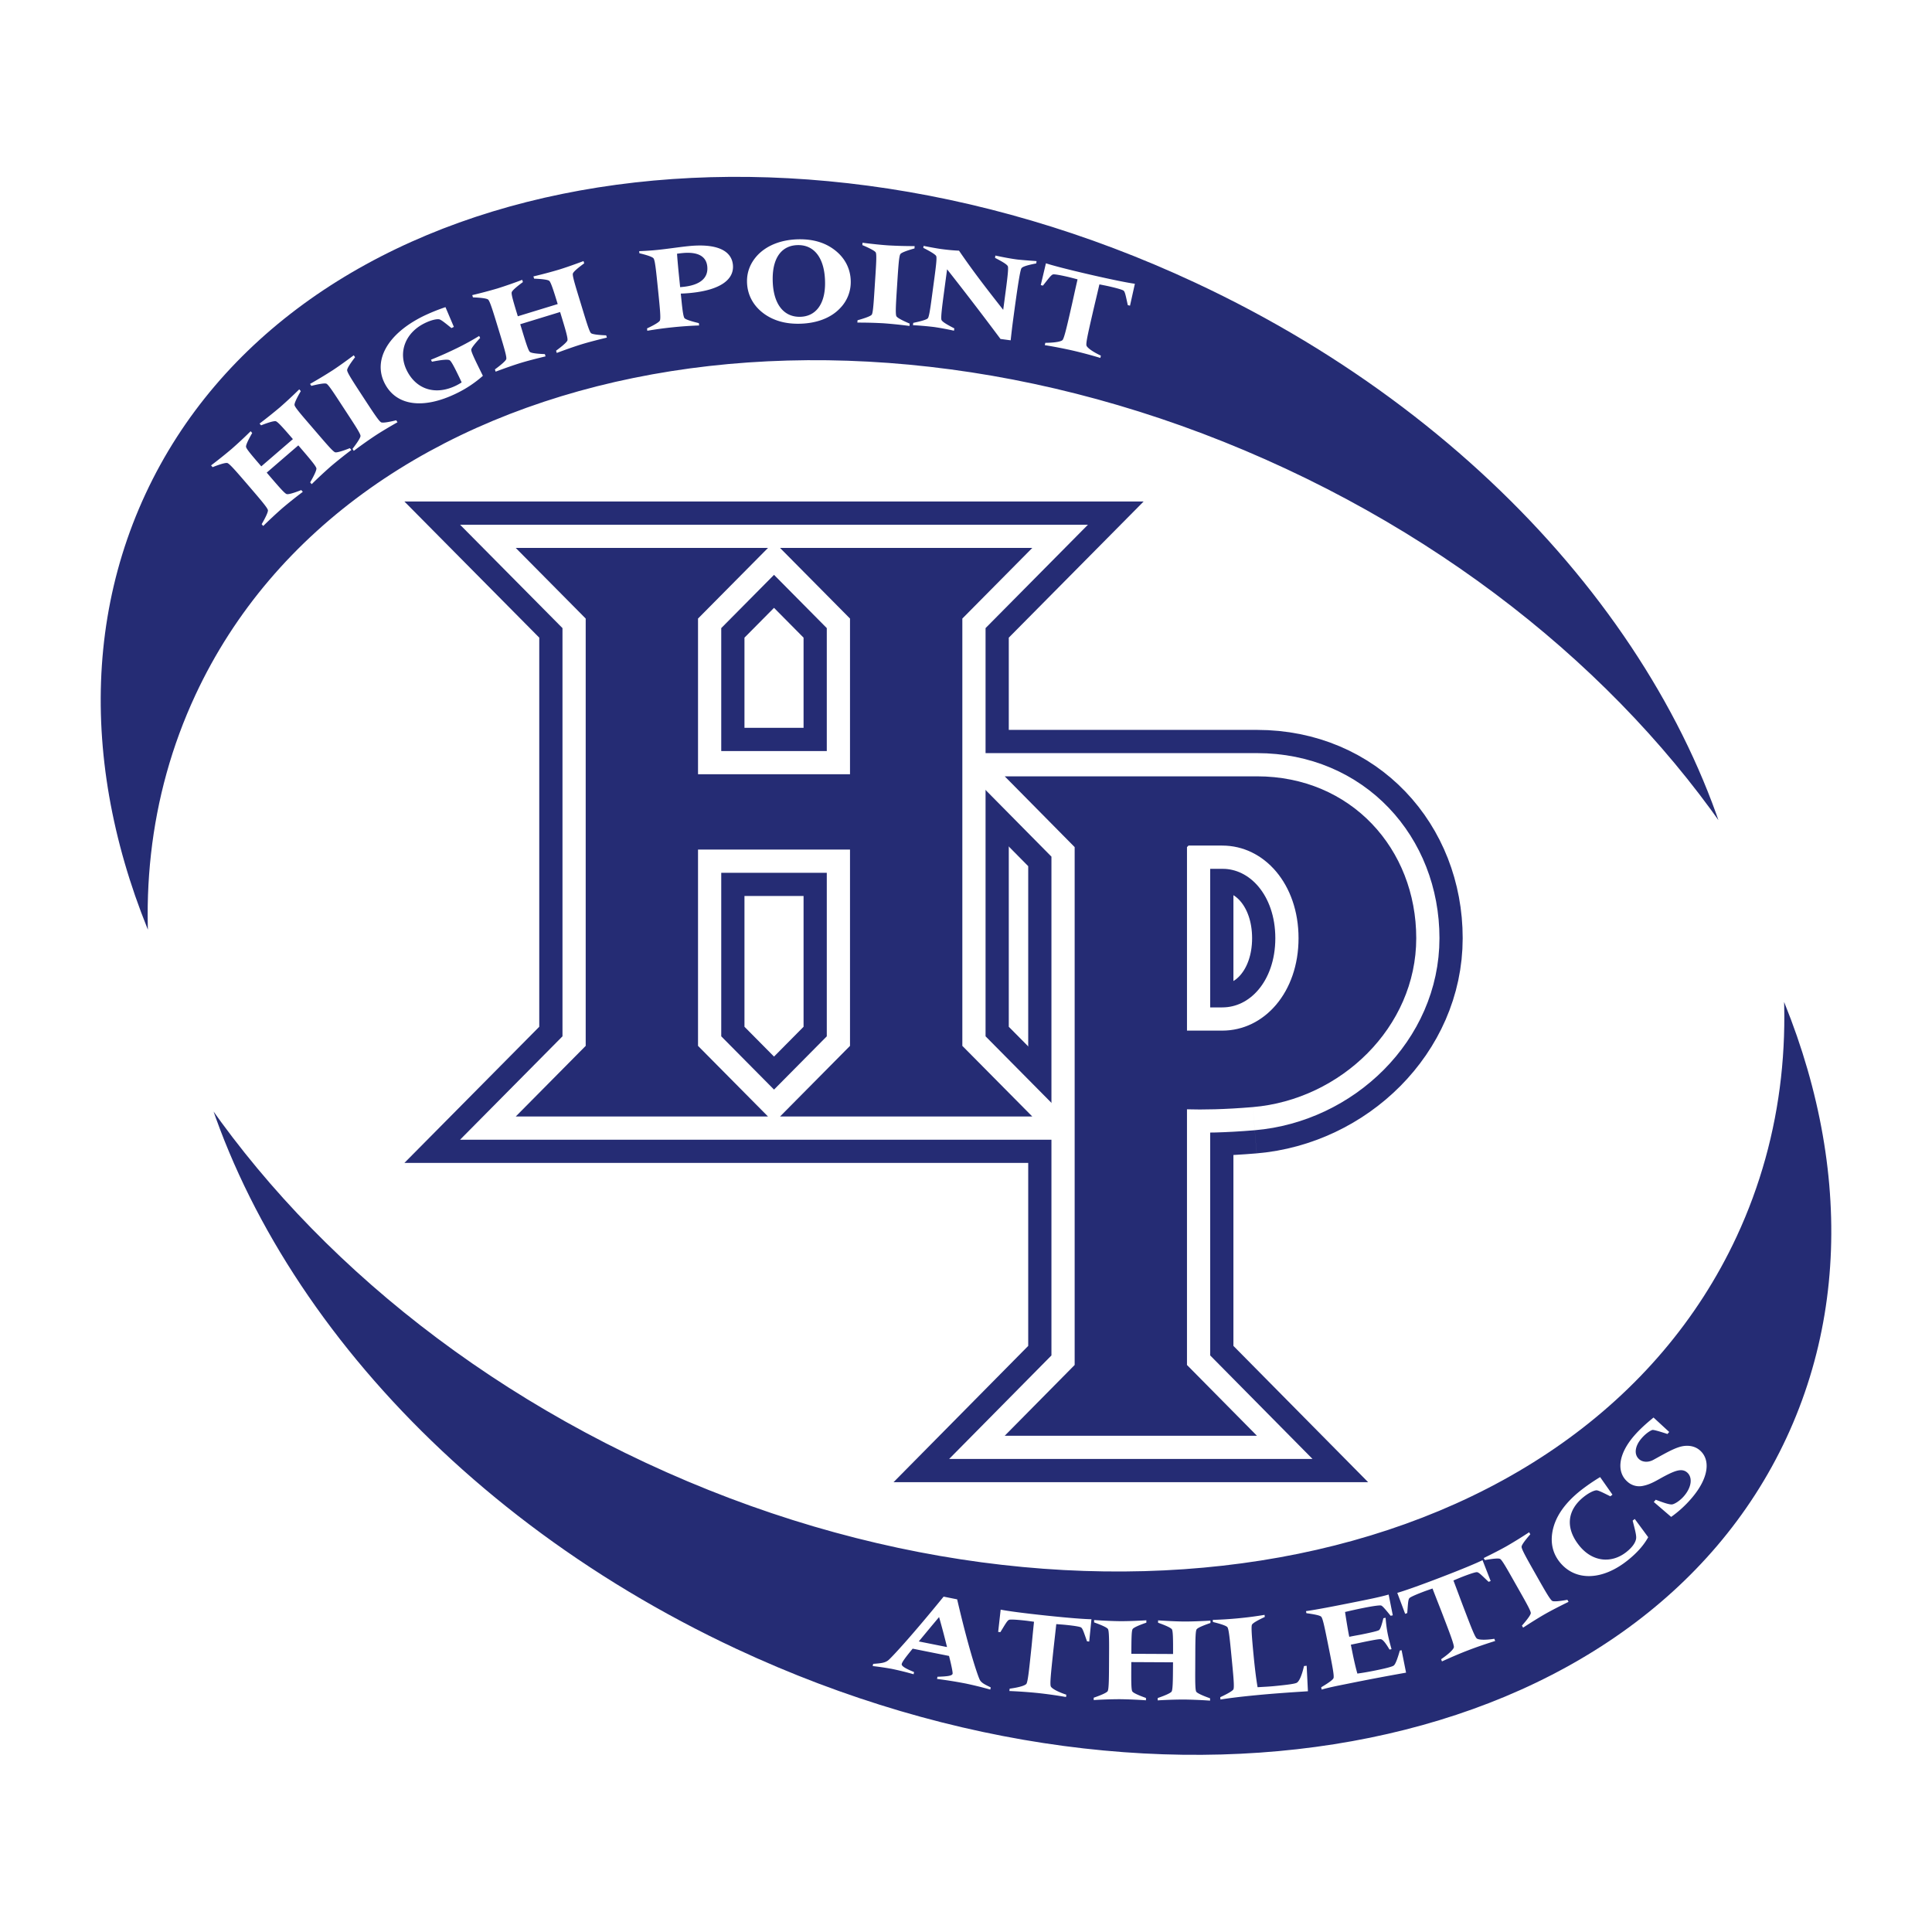
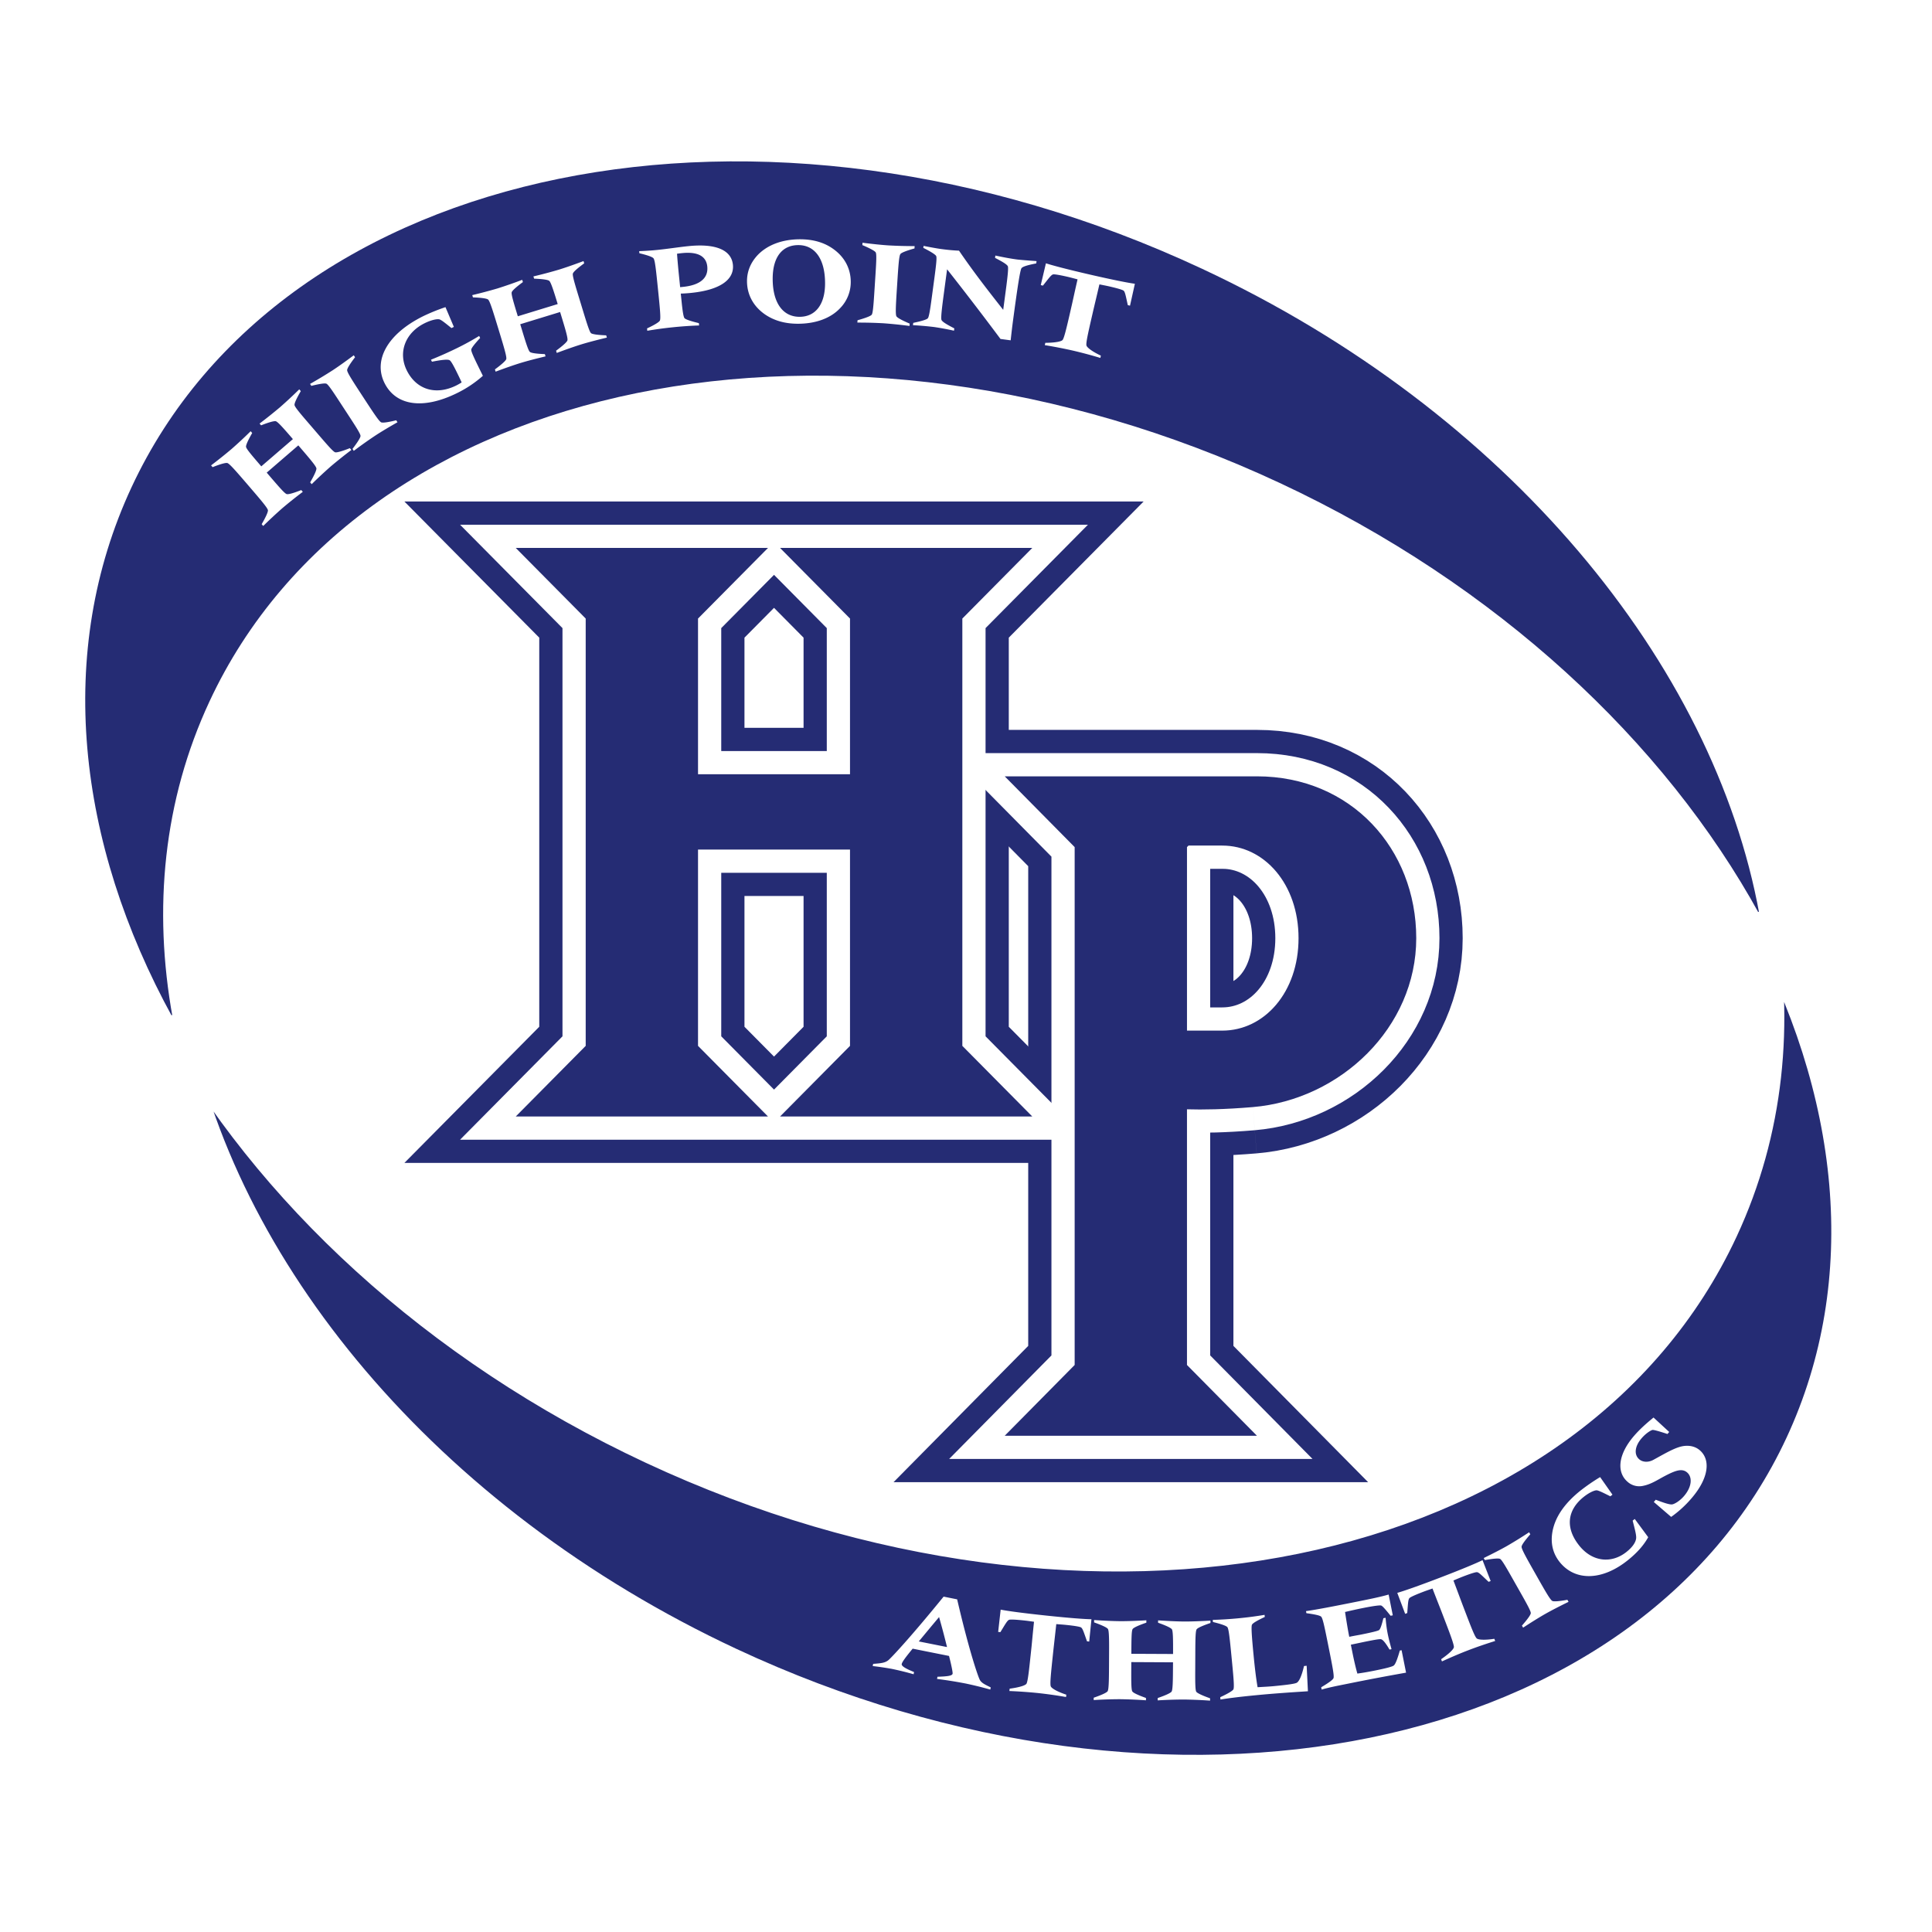
<svg xmlns="http://www.w3.org/2000/svg" width="2500" height="2500" viewBox="0 0 192.756 192.756">
  <path fill-rule="evenodd" clip-rule="evenodd" fill="#fff" d="M0 0h192.756v192.756H0V0z" />
  <path d="M165.689 154.941C140.3 185.239 88.527 183.64 50.127 151.37c-38.401-32.269-48.96-83.048-23.57-113.348 25.39-30.299 77.162-28.699 115.562 3.571 38.402 32.269 48.961 83.049 23.57 113.348z" fill-rule="evenodd" clip-rule="evenodd" fill="#fff" />
  <path d="M119.904 26.803c30.549 14.264 51.098 39.448 55.629 64.405-9.445-17.193-26.119-32.874-47.857-43.025C83.844 27.715 36.036 37.479 20.897 69.99c-4.589 9.855-5.645 20.669-3.674 31.525C7.624 84.039 5.494 64.999 13.125 48.61c15.14-32.511 62.947-42.276 106.779-21.807z" fill-rule="evenodd" clip-rule="evenodd" fill="#252c74" />
-   <path d="M119.904 26.803c30.549 14.264 51.098 39.448 55.629 64.405-9.445-17.193-26.119-32.874-47.857-43.025C83.844 27.715 36.036 37.479 20.897 69.99c-4.589 9.855-5.645 20.669-3.674 31.525C7.624 84.039 5.494 64.999 13.126 48.61 28.265 16.099 76.072 6.334 119.904 26.803z" fill="none" stroke="#fff" stroke-width="3.089" stroke-miterlimit="2.613" />
  <path d="M65.08 144.541c43.834 20.47 91.639 10.704 106.779-21.808 4.588-9.855 5.645-20.668 3.674-31.525 9.6 17.478 11.729 36.516 4.098 52.904-15.141 32.514-62.947 42.279-106.78 21.811-30.547-14.265-51.097-39.447-55.627-64.407 9.443 17.195 26.118 32.875 47.856 43.025z" fill-rule="evenodd" clip-rule="evenodd" fill="#252c74" />
  <path d="M65.08 144.541c43.834 20.47 91.639 10.704 106.779-21.808 4.588-9.855 5.645-20.668 3.674-31.525 9.6 17.478 11.729 36.516 4.1 52.904-15.143 32.514-62.949 42.279-106.782 21.811-30.547-14.265-51.097-39.447-55.627-64.407 9.443 17.195 26.118 32.875 47.856 43.025z" fill="none" stroke="#fff" stroke-width="3.089" stroke-miterlimit="2.613" />
  <path d="M26.107 52.3c.432-.747.635-1.216.625-1.386-.021-.228-.704-1.024-1.96-2.485-1.207-1.404-1.876-2.182-2.098-2.235-.167-.035-.66.096-1.462.414l-.152-.178a47.664 47.664 0 0 0 2.049-1.638 42.747 42.747 0 0 0 1.899-1.769l.154.178c-.432.747-.635 1.215-.614 1.377.023.208.555.826 1.521 1.95l3.153-2.718c-.966-1.124-1.509-1.732-1.711-1.786-.168-.034-.661.096-1.462.412l-.153-.177a49.321 49.321 0 0 0 2.051-1.638 45.735 45.735 0 0 0 1.91-1.777l.154.178c-.433.747-.644 1.206-.626 1.386.019.18.474.733 1.304 1.697l.604.702.628.73c.861 1.002 1.347 1.544 1.522 1.59.167.035.66-.096 1.462-.414l.153.178a48.026 48.026 0 0 0-2.04 1.627 47.136 47.136 0 0 0-1.921 1.788l-.152-.179c.432-.747.634-1.215.624-1.385-.02-.228-.655-.968-1.806-2.307l-3.153 2.719.579.674c.79.918 1.243 1.424 1.419 1.468.155.045.648-.086 1.451-.402l.152.178a44.972 44.972 0 0 0-2.028 1.617 47.006 47.006 0 0 0-1.921 1.788l-.155-.177zM35.168 44.786c.526-.684.8-1.13.8-1.292.006-.181-.379-.799-1.103-1.905a301.33 301.33 0 0 0-.527-.807l-.507-.776c-.694-1.065-1.099-1.656-1.266-1.724-.148-.065-.667.008-1.504.217l-.127-.196a47.05 47.05 0 0 0 2.235-1.346c.595-.39 1.306-.899 2.127-1.511l.128.196c-.527.684-.789 1.121-.789 1.284-.01.229.55 1.087 1.556 2.627 1.054 1.614 1.634 2.503 1.847 2.586.148.064.655-.001 1.492-.209l.128.197c-.889.507-1.64.956-2.235 1.346a44.32 44.32 0 0 0-2.127 1.51l-.128-.197zM45.606 39.216c-3.427 1.69-6.136 1.25-7.253-1.023-1.111-2.261.29-4.881 3.89-6.657a19.222 19.222 0 0 1 2.202-.892l.837 1.97-.24.118c-.656-.53-1.044-.848-1.239-.877-.232-.036-.762.06-1.44.394-1.926.95-2.667 2.899-1.784 4.695.943 1.918 2.88 2.533 4.938 1.518.186-.093.367-.195.542-.309-.172-.383-.336-.716-.478-1.005-.36-.732-.593-1.14-.728-1.21-.182-.103-.78-.042-1.757.151l-.099-.2a39.497 39.497 0 0 0 2.6-1.158 26.448 26.448 0 0 0 2.209-1.213l.099.2c-.561.606-.854.985-.887 1.153-.026.179.249.773.777 1.849l.382.775a11.47 11.47 0 0 1-2.571 1.721zM49.379 36.853c.696-.51 1.07-.858 1.129-1.018.073-.217-.233-1.22-.796-3.063-.541-1.773-.84-2.753-1.022-2.892-.139-.101-.643-.178-1.505-.212l-.068-.224a48.092 48.092 0 0 0 2.536-.672 44.99 44.99 0 0 0 2.449-.854l.068.226c-.696.51-1.07.856-1.115 1.013-.062.2.176.98.608 2.398l3.979-1.218c-.433-1.418-.686-2.192-.85-2.323-.139-.1-.642-.179-1.504-.212l-.069-.224a46.991 46.991 0 0 0 2.536-.673c.665-.204 1.49-.494 2.463-.857l.068.224c-.696.51-1.074.846-1.129 1.018-.055.172.139.861.51 2.079l.271.886.281.922c.387 1.264.613 1.958.755 2.069.139.099.644.178 1.505.211l.068.225c-1.01.245-1.855.464-2.521.668-.665.204-1.491.494-2.478.862l-.067-.225c.696-.51 1.068-.857 1.129-1.018.074-.217-.211-1.149-.728-2.84l-3.979 1.219c.094.307.181.59.259.85.354 1.158.566 1.804.709 1.916.124.105.628.183 1.49.215l.069.225c-.996.241-1.828.456-2.507.664-.665.204-1.505.499-2.477.862l-.067-.227zM64.557 32.765c.782-.366 1.201-.632 1.275-.776.114-.198.008-1.243-.188-3.161-.19-1.868-.295-2.888-.447-3.059-.101-.126-.566-.303-1.405-.502l-.021-.209c.592-.023 1.17-.058 1.759-.117 1.163-.119 2.218-.289 3.16-.385 2.755-.282 4.284.406 4.432 1.856.151 1.488-1.276 2.516-4.164 2.811-.325.034-.679.058-1.036.069.031.296.059.566.083.812.098.958.184 1.509.286 1.636.103.126.596.298 1.436.499l.023.233c-.89.029-1.747.092-2.602.179A37.08 37.08 0 0 0 64.58 33l-.023-.235zm3.176-5.343l.125 1.229.295-.03c1.694-.173 2.53-.879 2.412-2.035-.105-1.033-.956-1.492-2.518-1.332a7.651 7.651 0 0 0-.5.062c.028.396.083 1.098.186 2.106zM83.837 30.727c-.936 1.011-2.431 1.577-4.253 1.573-1.302-.003-2.397-.327-3.3-.959-1.139-.805-1.758-1.968-1.755-3.302.002-.965.359-1.829 1.042-2.569.964-1.022 2.461-1.6 4.268-1.597 1.289.003 2.384.314 3.286.958 1.138.805 1.757 1.968 1.754 3.303a3.705 3.705 0 0 1-1.042 2.593zm-4.177-6.273c-1.599-.004-2.564 1.167-2.569 3.343-.004 2.459 1.044 3.808 2.672 3.811 1.555.004 2.549-1.18 2.554-3.318.006-2.472-1.028-3.832-2.657-3.836zM85.555 31.952c.831-.231 1.318-.424 1.416-.554.112-.142.174-.869.259-2.188l.062-.961.06-.925c.081-1.271.112-1.987.018-2.141-.08-.141-.539-.394-1.333-.73l.015-.234c1.016.126 1.886.22 2.595.265a45.48 45.48 0 0 0 2.606.07l-.014.233c-.832.232-1.303.424-1.401.554-.145.177-.209 1.201-.328 3.038-.124 1.924-.192 2.983-.071 3.178.08.141.524.393 1.318.729l-.015.233a46.61 46.61 0 0 0-2.595-.266 44.765 44.765 0 0 0-2.606-.068l.014-.233zM91.116 32.212c.844-.174 1.343-.331 1.45-.454.123-.133.235-.853.41-2.163l.128-.955.127-.943c.171-1.286.254-2.011.168-2.159-.071-.134-.496-.415-1.281-.808l.026-.196c.8.157 1.384.261 1.766.313.646.086 1.237.141 1.771.162 1.524 2.237 3.055 4.176 4.409 5.904l.184-1.384c.225-1.666.342-2.647.289-2.928-.037-.179-.463-.449-1.287-.871l.031-.233c.799.17 1.498.302 2.1.383.352.047 1.018.099 2.01.17l-.031.232c-.92.175-1.404.334-1.486.498-.146.305-.402 2.003-.814 5.077-.1.734-.178 1.422-.252 2.098l-1.014-.136a328.331 328.331 0 0 0-5.328-6.951c-.123.919-.229 1.702-.318 2.375-.202 1.506-.304 2.378-.25 2.647.036.18.463.449 1.287.872l-.03.232a27.73 27.73 0 0 0-1.969-.365 32.22 32.22 0 0 0-2.126-.186l.03-.231zM104.291 34.205c1.053-.012 1.645-.141 1.742-.308.148-.246.35-1.062.672-2.458l.266-1.168c.064-.277.236-1.088.537-2.4-.4-.104-.715-.19-.988-.253-.867-.199-1.352-.272-1.467-.236-.195.057-.469.45-1 1.114l-.217-.05.516-2.177c.648.214 2.125.604 4.461 1.142 2.268.522 3.736.809 4.414.901l-.486 2.184-.219-.05c-.188-.829-.262-1.303-.412-1.439-.088-.083-.557-.229-1.422-.429-.273-.063-.592-.125-1-.205-.219.952-.463 1.948-.703 2.995-.432 1.879-.668 2.915-.582 3.125.078.195.539.568 1.43.989l-.051.229a44.503 44.503 0 0 0-2.764-.738 46.574 46.574 0 0 0-2.779-.538l.052-.23zM87.115 166.005c.767-.061 1.208-.087 1.561-.406.461-.425 2.367-2.487 5.469-6.303l1.35.271c1.087 4.69 1.961 7.36 2.23 7.969.156.357.516.518 1.121.816l-.043.217a37.998 37.998 0 0 0-2.461-.605 43.948 43.948 0 0 0-2.853-.456l.042-.218c.974-.032 1.466-.087 1.51-.304.022-.109-.084-.71-.356-1.772l-3.629-.726c-.678.822-1.047 1.313-1.091 1.532-.04.206.378.454 1.229.8l-.043.22a30.564 30.564 0 0 0-2.188-.539 30.426 30.426 0 0 0-1.894-.278l.046-.218zm7.37-1.677a80.306 80.306 0 0 0-.793-2.992c-.772.916-1.449 1.737-2.024 2.43l2.817.562zM100.732 168.48c1.043-.14 1.615-.341 1.693-.518.115-.262.221-1.096.369-2.521l.127-1.191c.029-.283.102-1.108.242-2.447-.41-.057-.732-.103-1.014-.131-.883-.095-1.373-.108-1.482-.059-.186.079-.41.503-.859 1.226l-.221-.023.25-2.222c.672.133 2.184.342 4.568.594 2.311.245 3.805.354 4.488.364l-.221 2.226-.221-.024c-.287-.801-.418-1.261-.584-1.377-.098-.074-.578-.162-1.463-.255-.279-.03-.604-.053-1.018-.083-.104.97-.225 1.989-.338 3.058-.203 1.918-.312 2.974-.201 3.172.1.187.604.498 1.539.81l-.025.233a43.893 43.893 0 0 0-2.832-.4 47.91 47.91 0 0 0-2.822-.198l.025-.234zM109.121 169.38c.818-.281 1.277-.502 1.381-.637.135-.186.141-1.235.148-3.162.012-1.854.016-2.879-.117-3.064-.102-.138-.561-.361-1.373-.649l.002-.235c1.035.067 1.924.108 2.619.112.711.003 1.57-.029 2.592-.087l-.002.236c-.814.279-1.275.5-1.365.635-.119.172-.123.988-.131 2.471l4.162.02c.006-1.481-.004-2.297-.121-2.471-.104-.137-.561-.361-1.375-.649l.002-.235c1.051.067 1.924.109 2.621.113.695.002 1.568-.031 2.605-.087l-.002.235c-.814.279-1.275.487-1.379.635-.104.149-.125.865-.131 2.138 0 .285-.002.593-.004.927l-.004.965c-.008 1.321.004 2.051.107 2.199.104.137.561.36 1.373.65v.233a47.48 47.48 0 0 0-2.607-.112 45.965 45.965 0 0 0-2.619.086l.002-.234c.814-.279 1.273-.5 1.379-.635.133-.186.139-1.162.148-2.929l-4.162-.021-.004.89c-.006 1.211.006 1.891.109 2.039.088.136.545.36 1.359.649l-.002.233a46.639 46.639 0 0 0-2.592-.11 43.878 43.878 0 0 0-2.621.086v-.235h.002zM130.365 166.192l.127 2.545c-1.818.116-3.533.234-5.186.395-1.412.136-2.605.277-3.541.43l-.021-.233c.781-.362 1.217-.628 1.307-.772.115-.198.014-1.243-.172-3.162-.182-1.869-.279-2.891-.43-3.062-.117-.126-.596-.303-1.434-.505l-.02-.211a37.485 37.485 0 0 0 2.617-.166 35.735 35.735 0 0 0 2.555-.336l.02.209c-.768.36-1.189.612-1.277.77-.09.17-.02 1.194.164 3.088.107 1.095.225 2.15.395 3.151.621-.036 1.17-.063 1.627-.107 1.355-.132 2.119-.231 2.301-.348.225-.146.484-.693.703-1.657l.265-.029zM131.816 168.339c.742-.439 1.15-.736 1.223-.901.096-.208-.109-1.236-.488-3.126-.369-1.842-.572-2.861-.738-3.016-.131-.126-.619-.229-1.473-.348l-.041-.206c1.057-.149 2.699-.466 4.965-.92 1.293-.259 2.396-.479 3.281-.733l.414 2.072-.219.044c-.5-.618-.799-.975-.943-1.021-.129-.037-.719.03-1.807.249-.596.119-1.189.251-1.795.396.152.99.287 1.809.42 2.475.639-.128 1.018-.191 1.135-.214 1.117-.225 1.736-.375 1.842-.458.129-.103.262-.506.428-1.183l.219-.043c.045.532.105 1.062.207 1.57.062.315.182.834.387 1.562l-.201.041c-.369-.633-.648-.98-.842-1.03-.127-.036-.609.048-1.451.216-.492.099-1.014.216-1.564.327.043.217.086.436.127.63.193.981.373 1.726.523 2.251.588-.08 1.129-.177 1.65-.281 1.162-.231 1.836-.405 1.979-.522.17-.136.359-.626.607-1.494l.176-.035.447 2.24c-1.59.282-3.295.598-5.094.958l-.943.19c-.916.183-1.715.343-2.385.539l-.046-.229zM143.781 165.54c.867-.598 1.285-1.035 1.275-1.229-.016-.287-.301-1.077-.814-2.416l-.428-1.119c-.1-.265-.41-1.033-.893-2.29-.391.137-.699.242-.961.343-.83.318-1.273.528-1.348.623-.131.156-.139.635-.211 1.482l-.207.079-.787-2.093c.66-.186 2.102-.687 4.34-1.546 2.172-.833 3.551-1.415 4.166-1.717l.812 2.082-.207.08c-.621-.582-.945-.933-1.145-.962-.121-.021-.59.119-1.418.438-.264.102-.564.229-.945.39.348.911.699 1.874 1.084 2.878.689 1.801 1.068 2.792 1.26 2.918.172.118.762.171 1.736.021l.084.218c-.92.288-1.834.599-2.703.933-.83.318-1.688.688-2.605 1.105l-.085-.218zM151.844 162.189c.57-.65.871-1.078.881-1.239.018-.182-.328-.822-.979-1.973l-.475-.838-.457-.807c-.627-1.107-.992-1.723-1.154-1.801-.145-.075-.666-.034-1.516.12l-.115-.204c.92-.451 1.697-.85 2.316-1.2a45.804 45.804 0 0 0 2.217-1.373l.117.204c-.57.65-.859 1.07-.869 1.231-.025.227.479 1.119 1.387 2.72.949 1.679 1.473 2.603 1.68 2.698.145.074.652.041 1.502-.114l.115.204c-.92.451-1.697.851-2.316 1.201-.617.352-1.359.815-2.217 1.373l-.117-.202zM164.441 153.368c-.457.826-1.133 1.573-2.033 2.296-2.576 2.067-5.271 2.091-6.799.182-.678-.85-.918-1.86-.73-2.978.254-1.484 1.189-2.853 2.797-4.143a19.517 19.517 0 0 1 1.969-1.355l1.23 1.752-.209.166c-.756-.375-1.203-.603-1.387-.598-.225.007-.721.215-1.287.668-1.629 1.308-1.846 3.079-.434 4.844 1.318 1.649 3.24 1.82 4.729.624.568-.454.895-.921.949-1.329.041-.302-.113-.876-.346-1.783l.209-.167 1.342 1.821zM165 149.854l.193-.225c.857.327 1.404.505 1.652.463.209-.034.725-.313 1.17-.831.781-.91.861-1.878.309-2.353-.523-.451-1.209-.181-2.309.398-.672.362-1.312.787-2.09.938a1.74 1.74 0 0 1-1.541-.404c-1.113-.958-.955-2.718.627-4.562.551-.642 1.205-1.232 1.963-1.851l1.562 1.44-.174.203c-.887-.293-1.379-.422-1.492-.403-.133.021-.631.297-1.094.838-.686.799-.764 1.63-.23 2.09.357.305.924.325 1.422.049 1.348-.737 2.334-1.336 3.178-1.39.568-.039 1.059.109 1.443.439 1.104.95.896 2.786-.82 4.786a11.146 11.146 0 0 1-2.037 1.863L165 149.854z" fill-rule="evenodd" clip-rule="evenodd" fill="#fff" />
  <path fill-rule="evenodd" clip-rule="evenodd" fill="#252c74" d="M96.013 61.713l6.977-7.045H77.826l6.979 7.045v15.535H69.642V61.713l6.98-7.045H51.457l6.978 7.045v42.634l-6.978 7.045h25.165l-6.98-7.045V84.761h15.163v19.586l-6.979 7.045h25.164l-6.977-7.045V61.713z" />
  <path fill="none" stroke="#252c74" stroke-width="9.267" stroke-miterlimit="2.613" d="M96.013 61.713l6.977-7.045H77.826l6.979 7.045v15.535H69.642V61.713l6.98-7.045H51.457l6.978 7.045v42.634l-6.978 7.045h25.165l-6.98-7.045V84.761h15.163v19.586l-6.979 7.045h25.164l-6.977-7.045V61.713z" />
-   <path d="M124.99 110.455c8.752-.742 16.309-7.944 16.309-16.852 0-8.908-6.504-16.148-15.895-16.148h-25.162l6.977 7.06v51.669l-6.977 7.06h25.162l-6.979-7.06v-25.509c1.542.047 3.714.02 6.565-.22zm-3.043-26.092c4.203 0 7.609 3.857 7.609 9.24 0 5.384-3.406 9.222-7.609 9.222h-3.521v-18.31l.152-.152h3.369z" fill-rule="evenodd" clip-rule="evenodd" fill="#252c74" />
  <path d="M124.99 110.455c8.752-.742 16.309-7.944 16.309-16.852 0-8.908-6.504-16.148-15.895-16.148h-25.162l6.977 7.06v51.669l-6.977 7.06h25.162l-6.979-7.06v-25.509c1.542.047 3.714.02 6.565-.22m-3.043-26.092c4.203 0 7.609 3.857 7.609 9.24 0 5.384-3.406 9.222-7.609 9.222h-3.521v-18.31l.152-.152h3.369z" fill="none" stroke="#252c74" stroke-width="9.267" stroke-miterlimit="2.613" />
  <path fill-rule="evenodd" clip-rule="evenodd" fill="#fff" d="M96.013 61.713l6.977-7.045H77.826l6.979 7.045v15.535H69.642V61.713l6.98-7.045H51.457l6.978 7.045v42.634l-6.978 7.045h25.165l-6.98-7.045V84.761h15.163v19.586l-6.979 7.045h25.164l-6.977-7.045V61.713z" />
  <path fill="none" stroke="#fff" stroke-width="4.633" stroke-miterlimit="2.613" d="M96.013 61.713l6.977-7.045H77.826l6.979 7.045v15.535H69.642V61.713l6.98-7.045H51.457l6.978 7.045v42.634l-6.978 7.045h25.165l-6.98-7.045V84.761h15.163v19.586l-6.979 7.045h25.164l-6.977-7.045V61.713z" />
  <path d="M124.99 110.455c8.752-.742 16.309-7.944 16.309-16.852 0-8.908-6.504-16.148-15.895-16.148h-25.162l6.977 7.06v51.669l-6.977 7.06h25.162l-6.979-7.06v-25.509c1.542.047 3.714.02 6.565-.22zm-3.043-26.092c4.203 0 7.609 3.857 7.609 9.24 0 5.384-3.406 9.222-7.609 9.222h-3.521v-18.31l.152-.152h3.369z" fill-rule="evenodd" clip-rule="evenodd" fill="#fff" />
  <path d="M124.99 110.455c8.752-.742 16.309-7.944 16.309-16.852 0-8.908-6.504-16.148-15.895-16.148h-25.162l6.977 7.06v51.669l-6.977 7.06h25.162l-6.979-7.06v-25.509c1.542.047 3.714.02 6.565-.22m-3.043-26.092c4.203 0 7.609 3.857 7.609 9.24 0 5.384-3.406 9.222-7.609 9.222h-3.521v-18.31l.152-.152h3.369z" fill="none" stroke="#fff" stroke-width="4.633" stroke-miterlimit="2.613" />
  <path fill-rule="evenodd" clip-rule="evenodd" fill="#252c74" d="M96.013 61.713l6.977-7.045H77.826l6.979 7.045v15.535H69.642V61.713l6.98-7.045H51.457l6.978 7.045v42.634l-6.978 7.045h25.165l-6.98-7.045V84.761h15.163v19.586l-6.979 7.045h25.164l-6.977-7.045V61.713z" />
  <path d="M124.99 110.455c8.752-.742 16.309-7.944 16.309-16.852 0-8.908-6.504-16.148-15.895-16.148h-25.162l6.977 7.06v51.669l-6.977 7.06h25.162l-6.979-7.06v-25.509c1.542.047 3.714.02 6.565-.22zm-3.043-26.092c4.203 0 7.609 3.857 7.609 9.24 0 5.384-3.406 9.222-7.609 9.222h-3.521v-18.31l.152-.152h3.369z" fill-rule="evenodd" clip-rule="evenodd" fill="#252c74" />
</svg>